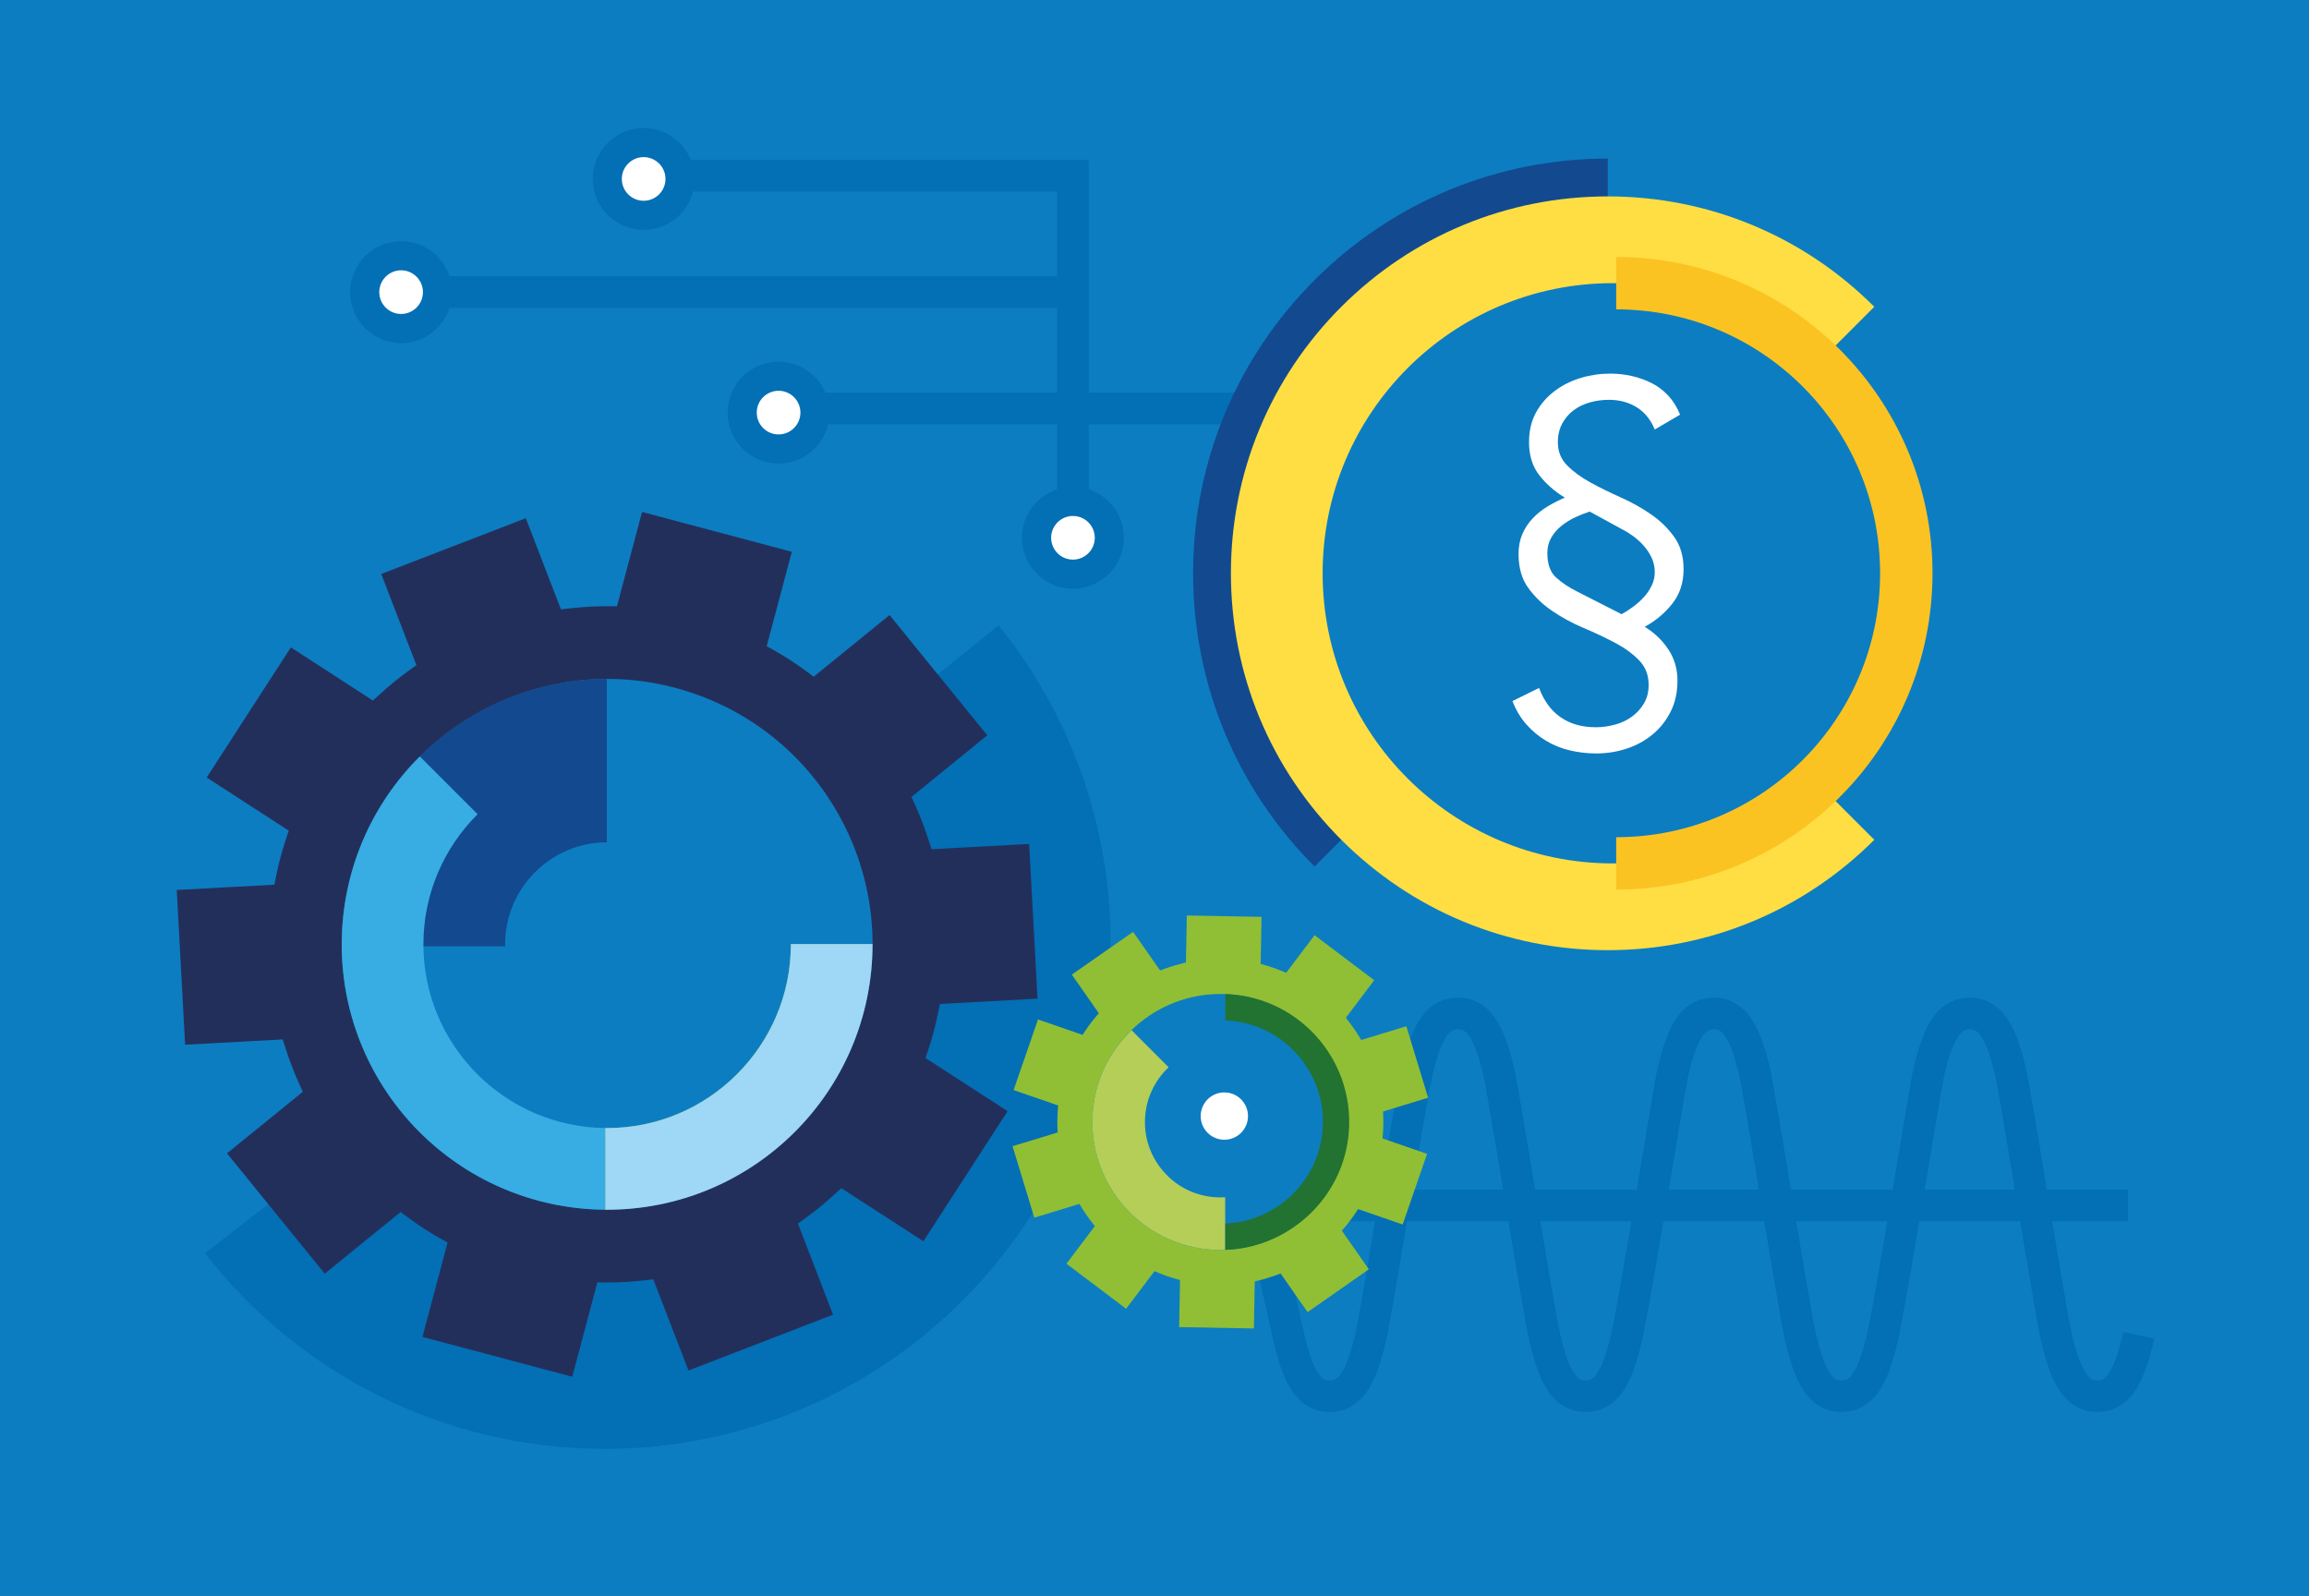
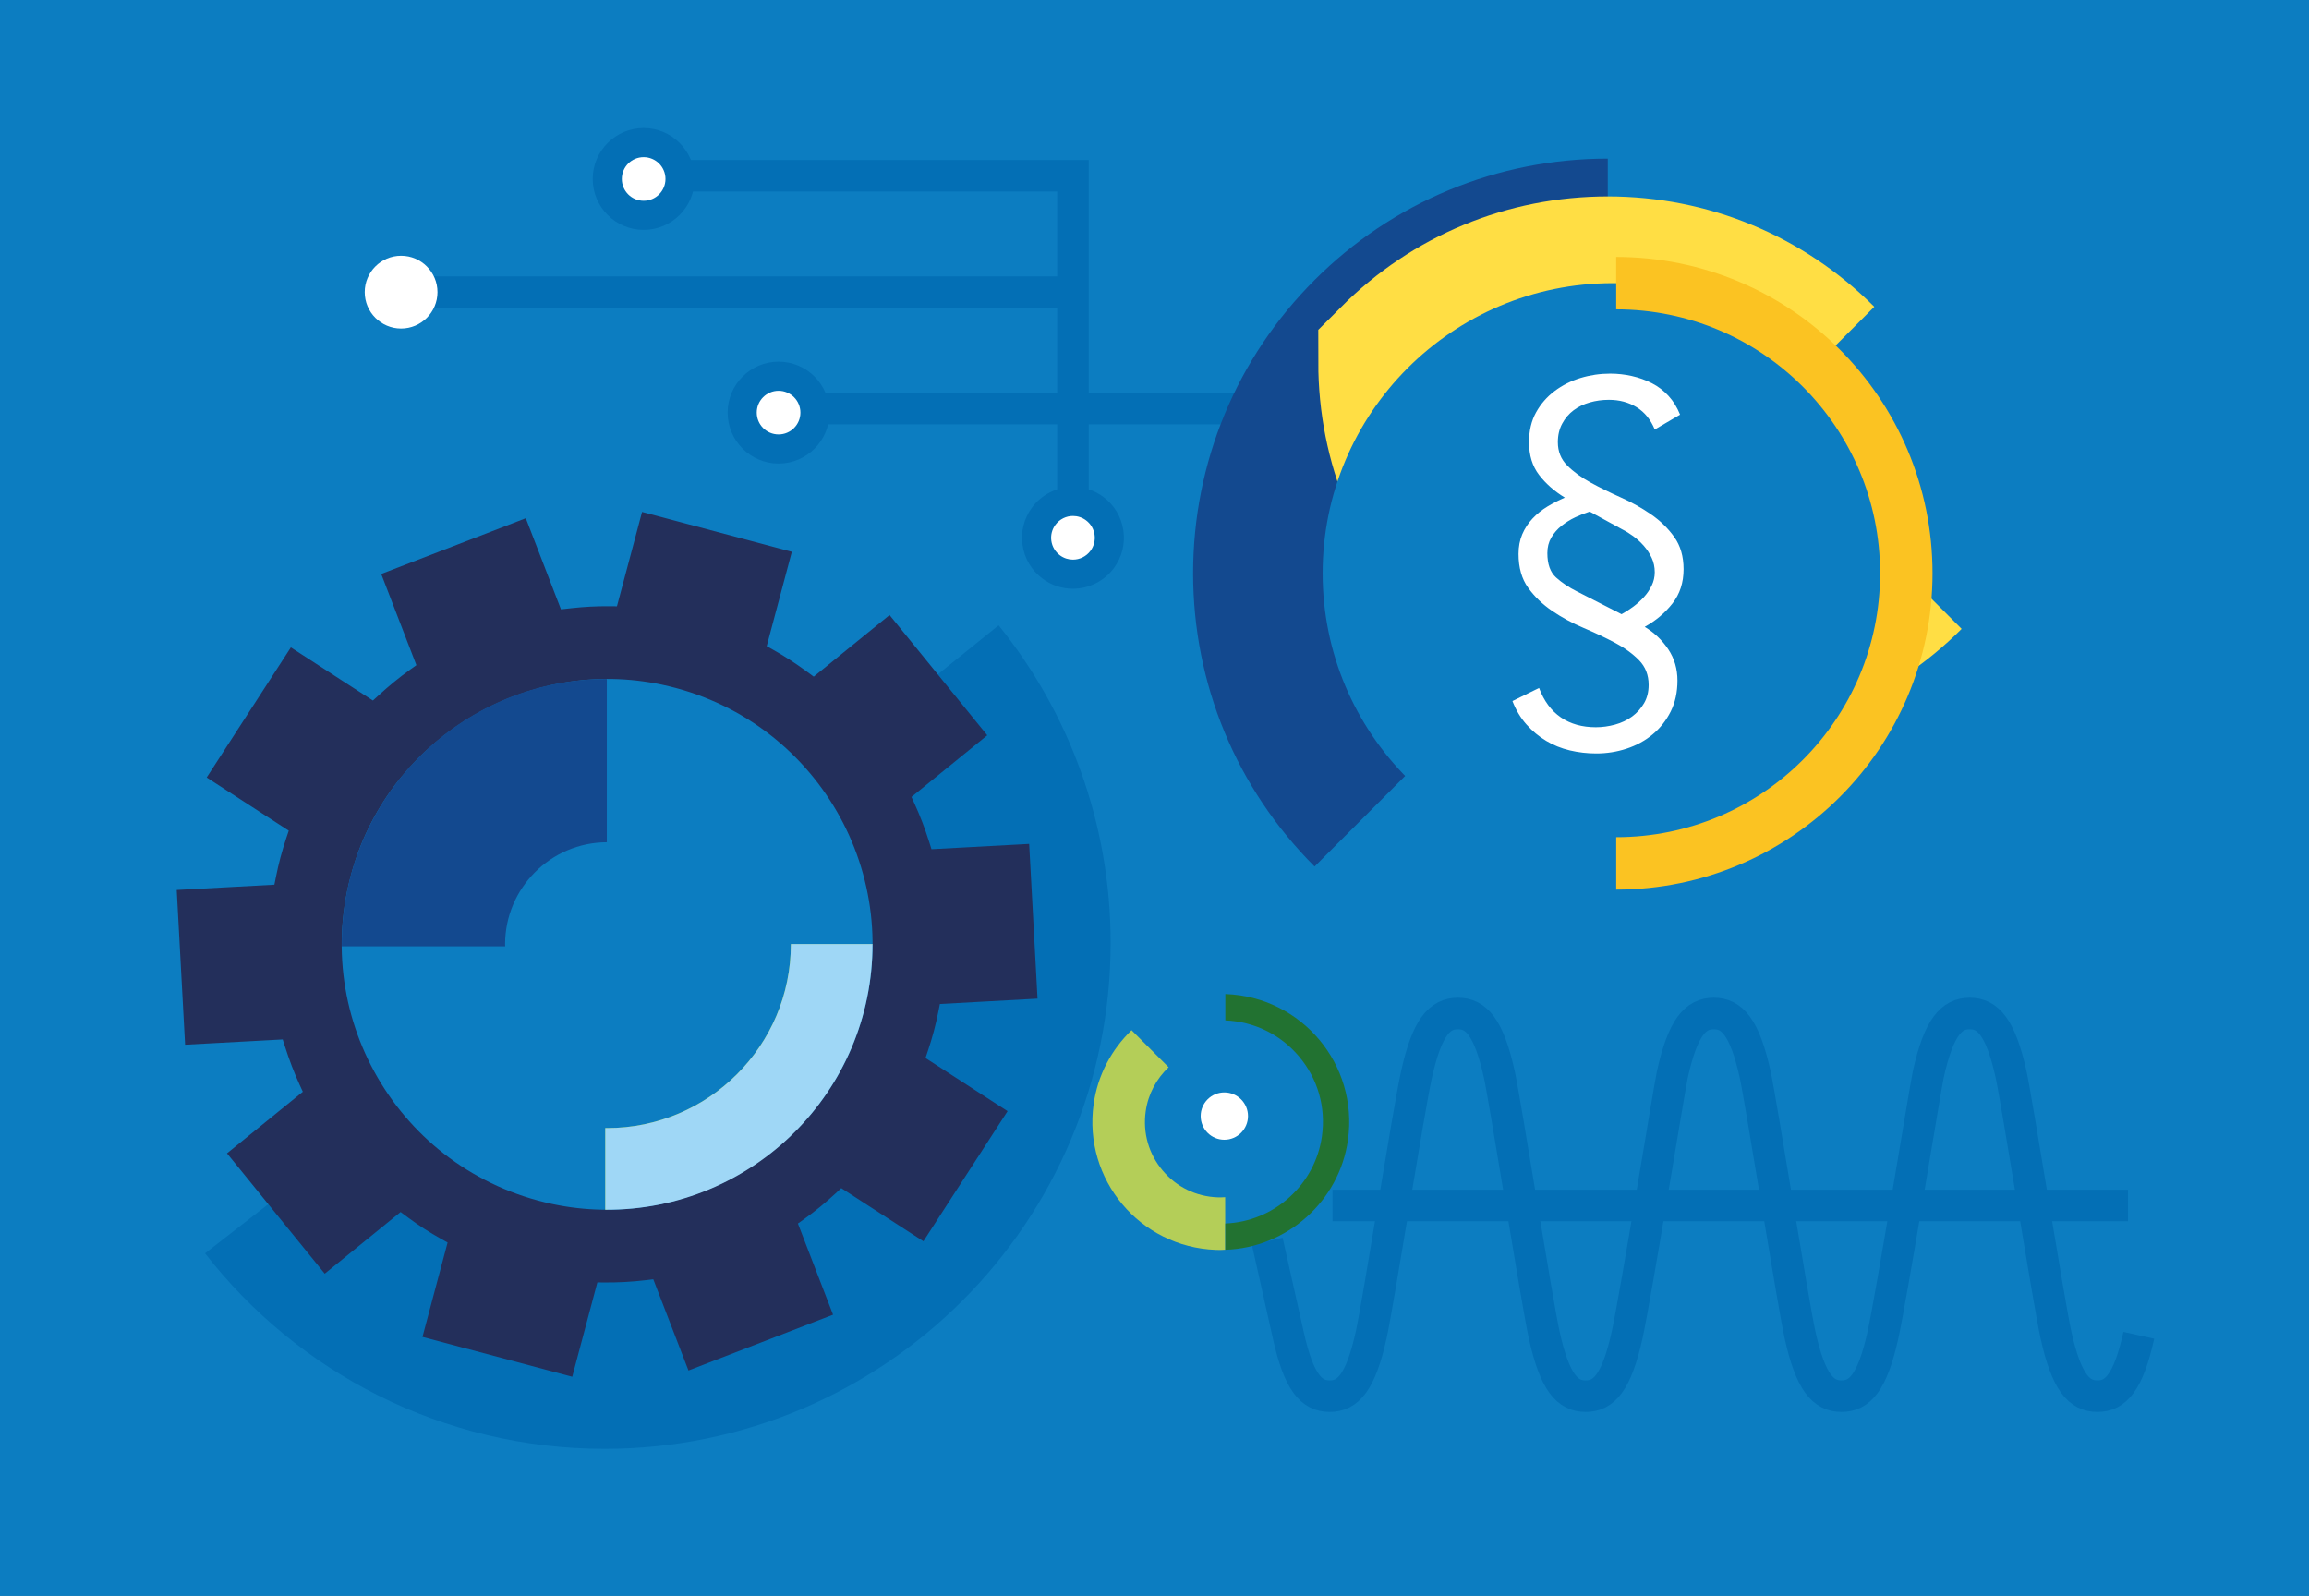
<svg xmlns="http://www.w3.org/2000/svg" version="1.1" x="0px" y="0px" width="476px" height="329px" viewBox="0 0 476 329" enable-background="new 0 0 476 329" xml:space="preserve">
  <rect x="0" y="0" width="476" height="329" fill="#808080" stroke="none" />
  <g id="Vrstva_1">
    <g>
      <rect fill="#0C7DC1" width="476" height="328.998" />
      <g>
        <g>
          <g>
            <polyline fill="none" stroke="#036FB5" stroke-width="6.5" stroke-miterlimit="10" points="131.707,36.223 221.189,36.223        221.189,102.939      " />
            <line fill="none" stroke="#036FB5" stroke-width="6.5" stroke-miterlimit="10" x1="87.188" y1="60.223" x2="220.523" y2="60.223" />
            <line fill="none" stroke="#036FB5" stroke-width="6.5" stroke-miterlimit="10" x1="165.004" y1="84.224" x2="279.607" y2="84.224" />
          </g>
          <g>
            <g>
              <path fill="#FFFFFF" d="M132.688,44.389c-4.136,0-7.5-3.364-7.5-7.5s3.364-7.5,7.5-7.5s7.5,3.364,7.5,7.5        S136.823,44.389,132.688,44.389z" />
              <path fill="#036FB5" d="M132.688,32.389c2.484,0,4.5,2.015,4.5,4.5s-2.016,4.5-4.5,4.5c-2.486,0-4.5-2.015-4.5-4.5        S130.201,32.389,132.688,32.389 M132.688,26.389c-5.79,0-10.5,4.71-10.5,10.5s4.71,10.5,10.5,10.5s10.5-4.71,10.5-10.5        S138.478,26.389,132.688,26.389L132.688,26.389z" />
            </g>
            <g>
              <path fill="#FFFFFF" d="M82.688,67.723c-4.136,0-7.5-3.364-7.5-7.5s3.364-7.5,7.5-7.5s7.5,3.364,7.5,7.5        S86.823,67.723,82.688,67.723z" />
-               <path fill="#036FB5" d="M82.688,55.723c2.486,0,4.5,2.015,4.5,4.5c0,2.485-2.014,4.5-4.5,4.5c-2.484,0-4.5-2.015-4.5-4.5        C78.188,57.737,80.203,55.723,82.688,55.723 M82.688,49.723c-5.79,0-10.5,4.71-10.5,10.5s4.71,10.5,10.5,10.5        s10.5-4.71,10.5-10.5S88.478,49.723,82.688,49.723L82.688,49.723z" />
            </g>
            <g>
              <path fill="#FFFFFF" d="M160.504,92.557c-4.136,0-7.5-3.364-7.5-7.5s3.364-7.5,7.5-7.5s7.5,3.364,7.5,7.5        S164.64,92.557,160.504,92.557z" />
              <path fill="#036FB5" d="M160.504,80.557c2.484,0,4.5,2.015,4.5,4.5c0,2.486-2.016,4.5-4.5,4.5c-2.486,0-4.5-2.014-4.5-4.5        C156.004,82.572,158.018,80.557,160.504,80.557 M160.504,74.557c-5.79,0-10.5,4.71-10.5,10.5s4.71,10.5,10.5,10.5        s10.5-4.71,10.5-10.5S166.294,74.557,160.504,74.557L160.504,74.557z" />
            </g>
          </g>
        </g>
        <g>
          <path fill="#FFFFFF" d="M221.187,118.364c-1.626,0-3.175-0.515-4.48-1.488c-1.605-1.198-2.648-2.949-2.938-4.932      c-0.288-1.982,0.213-3.958,1.411-5.564c1.406-1.888,3.655-3.016,6.014-3.016c1.626,0,3.176,0.515,4.481,1.488      c1.605,1.198,2.648,2.949,2.938,4.932c0.288,1.982-0.213,3.958-1.411,5.564C225.792,117.237,223.543,118.364,221.187,118.364z" />
          <path fill="#036FB5" d="M221.193,106.364c0.936,0,1.88,0.291,2.688,0.893c1.992,1.486,2.402,4.306,0.916,6.298      c-0.884,1.184-2.238,1.81-3.61,1.81c-0.936,0-1.879-0.291-2.687-0.893c-1.992-1.486-2.402-4.306-0.916-6.298      C218.467,106.989,219.821,106.364,221.193,106.364 M221.193,100.364L221.193,100.364c-3.302,0-6.449,1.579-8.421,4.225      c-1.675,2.245-2.376,5.012-1.973,7.788c0.404,2.775,1.864,5.228,4.113,6.905c1.827,1.363,3.996,2.083,6.273,2.083      c3.299,0,6.446-1.578,8.419-4.221c1.678-2.249,2.379-5.016,1.976-7.792c-0.404-2.775-1.864-5.228-4.113-6.905      C225.641,101.084,223.471,100.364,221.193,100.364L221.193,100.364z" />
        </g>
      </g>
      <path fill="none" stroke="#036FB5" stroke-width="46.06" stroke-miterlimit="10" d="M187.941,143.368    c11.25,13.946,17.986,31.685,17.986,50.999c0,44.891-36.391,81.281-81.281,81.281c-26.098,0-49.322-12.299-64.195-31.418" />
      <g>
        <circle fill="#FFFFFF" cx="252.398" cy="230.077" r="4.878" />
      </g>
      <g>
        <path fill="none" stroke="#036FB5" stroke-width="6.5" stroke-miterlimit="10" d="M440.916,275.268     c-2.188,9.861-4.828,12.549-8.533,12.549c-3.709,0-6.35-2.703-8.539-12.582c-1.494-6.744-8.088-48.463-9.262-53.756     c-2.188-9.861-4.828-12.549-8.533-12.549c-3.707,0-6.35,2.703-8.539,12.582c-0.578,2.615-7.563,45.689-9.352,53.756     c-2.188,9.861-4.828,12.549-8.533,12.549c-3.709,0-6.35-2.703-8.539-12.582c-1.494-6.744-8.086-48.463-9.262-53.756     c-2.186-9.861-4.826-12.549-8.531-12.549c-3.709,0-6.352,2.703-8.539,12.582c-0.643,2.898-7.549,45.689-9.338,53.756     c-2.188,9.861-4.828,12.549-8.533,12.549c-3.709,0-6.35-2.703-8.539-12.582c-1.494-6.744-8.088-48.463-9.262-53.756     c-2.188-9.861-4.828-12.549-8.533-12.549c-3.709,0-6.35,2.703-8.539,12.582c-1.678,7.578-7.857,46.979-9.352,53.723     c-2.188,9.879-4.83,12.582-8.539,12.582c-3.705,0-6.346-2.688-8.533-12.549l-4.342-19.395" />
        <line fill="none" stroke="#036FB5" stroke-width="6.5" stroke-miterlimit="10" x1="274.693" y1="248.504" x2="438.693" y2="248.504" />
      </g>
      <g>
        <g>
          <g>
-             <path fill="#90BF35" d="M244.662,188.725l-0.18,9.707l-0.738,0.174c-1.221,0.291-2.422,0.654-3.602,1.088l-0.99,0.365       l-5.563-7.963l-12.629,8.82l5.563,7.967l-0.494,0.576c-0.877,1.021-1.684,2.107-2.439,3.242l-0.42,0.629l-9.186-3.176       l-5.031,14.559l9.189,3.182l-0.063,0.758c-0.055,0.666-0.092,1.338-0.104,2.02c-0.014,0.676-0.002,1.352,0.029,2.021       l0.033,0.758l-9.301,2.834l4.488,14.736l9.297-2.832l0.396,0.646c0.713,1.162,1.479,2.275,2.318,3.332l0.471,0.594       l-5.854,7.748l12.297,9.289l5.855-7.754l0.885,0.369c1.186,0.496,2.402,0.916,3.643,1.254l0.734,0.201l-0.182,9.709       l15.406,0.285l0.18-9.707l0.566-0.133c1.373-0.324,2.725-0.734,4.047-1.229l0.711-0.268l5.564,7.967l12.631-8.828l-5.563-7.963       l0.494-0.574c0.877-1.023,1.684-2.107,2.432-3.24l0.418-0.633l9.191,3.176l5.033-14.563l-9.186-3.176l0.061-0.756       c0.055-0.666,0.09-1.342,0.102-2.02c0.014-0.682,0.004-1.355-0.027-2.021l-0.033-0.76l9.299-2.838l-4.488-14.736l-9.303,2.834       l-0.396-0.648c-0.705-1.158-1.471-2.271-2.311-3.328l-0.471-0.592l5.852-7.756l-12.293-9.283l-5.854,7.752l-0.949-0.391       c-1.168-0.482-2.365-0.893-3.582-1.23l-0.732-0.203l0.18-9.707L244.662,188.725L244.662,188.725z M251.59,257.676       c-15.261,0-27.394-12.897-26.33-28.244c0.928-13.389,12.02-24.076,25.434-24.508c0.291-0.01,0.582-0.014,0.871-0.014       c15.261-0.001,27.394,12.897,26.33,28.244c-0.928,13.391-12.02,24.078-25.434,24.508       C252.17,257.672,251.879,257.676,251.59,257.676L251.59,257.676z" />
-           </g>
+             </g>
        </g>
        <g>
          <path fill="#B4CE58" d="M251.605,246.84c-0.189,0-0.379-0.004-0.568-0.01c-4.475-0.166-8.514-2.137-11.375-5.551      c-2.859-3.414-4.094-7.734-3.477-12.168c0.498-3.586,2.236-6.746,4.727-9.098l-7.641-7.643      c-4.113,3.971-6.986,9.254-7.82,15.244c-2.164,15.525,9.52,29.463,25.184,30.047c0.324,0.01,0.646,0.016,0.971,0.016      c0.328,0,0.648-0.033,0.975-0.045l-0.012-10.836C252.248,246.816,251.93,246.84,251.605,246.84z" />
        </g>
        <g>
          <path fill="#227231" d="M277.883,234.971c2.162-15.525-9.52-29.459-25.184-30.043c-0.031-0.002-0.063,0-0.094-0.002v5.426      c5.982,0.252,11.383,2.9,15.219,7.477c3.857,4.6,5.523,10.424,4.691,16.396c-1.395,10.008-9.881,17.598-19.91,17.996v5.42      C265.262,257.238,276.115,247.668,277.883,234.971z" />
        </g>
      </g>
      <g>
        <path fill="none" stroke="#13498F" stroke-width="48" stroke-miterlimit="10" d="M331.445,56.693     c-16.424,0.001-31.863,6.396-43.477,18.009s-18.01,27.055-18.01,43.478c0,16.425,6.396,31.866,18.01,43.479" />
-         <path fill="none" stroke="#FFDE44" stroke-width="32.412" stroke-miterlimit="10" d="M374.924,74.703     c-11.613-11.613-27.053-18.009-43.479-18.009c-16.424,0.001-31.863,6.396-43.477,18.009s-18.01,27.055-18.01,43.478     c0,16.425,6.396,31.866,18.01,43.479c11.613,11.612,27.053,18.009,43.479,18.009c16.424,0,31.865-6.396,43.479-18.008" />
+         <path fill="none" stroke="#FFDE44" stroke-width="32.412" stroke-miterlimit="10" d="M374.924,74.703     c-11.613-11.613-27.053-18.009-43.479-18.009c-16.424,0.001-31.863,6.396-43.477,18.009c0,16.425,6.396,31.866,18.01,43.479c11.613,11.612,27.053,18.009,43.479,18.009c16.424,0,31.865-6.396,43.479-18.008" />
        <g>
          <g>
            <g>
              <circle fill="#0C7DC1" cx="332.469" cy="118.181" r="59.809" />
            </g>
          </g>
        </g>
        <path fill="none" stroke="#FBC322" stroke-width="10.804" stroke-miterlimit="10" d="M333.176,177.988     c33.031,0,59.809-26.776,59.809-59.808s-26.777-59.809-59.809-59.809" />
        <g>
          <path fill="#FFFFFF" d="M317.277,141.822c1.02,2.701,2.52,4.726,4.5,6.076c1.979,1.35,4.379,2.024,7.199,2.024      c1.318,0,2.639-0.181,3.959-0.54s2.49-0.915,3.512-1.665c1.02-0.751,1.844-1.665,2.475-2.745c0.629-1.08,0.945-2.34,0.945-3.779      c0-2.04-0.662-3.735-1.98-5.085c-1.32-1.35-2.971-2.55-4.951-3.6c-1.979-1.049-4.139-2.07-6.479-3.06      c-2.34-0.99-4.5-2.16-6.48-3.51c-1.98-1.35-3.631-2.939-4.949-4.77c-1.322-1.83-1.98-4.154-1.98-6.975      c0-1.5,0.254-2.85,0.764-4.051c0.51-1.199,1.217-2.279,2.115-3.239c0.9-0.959,1.92-1.785,3.061-2.476      c1.139-0.689,2.34-1.305,3.6-1.845c-2.16-1.319-3.93-2.88-5.309-4.68c-1.383-1.8-2.07-4.05-2.07-6.75      c0-2.34,0.479-4.379,1.439-6.121c0.959-1.739,2.234-3.209,3.824-4.41c1.59-1.199,3.375-2.099,5.355-2.7      c1.98-0.599,4.02-0.9,6.121-0.9c1.498,0,2.982,0.166,4.455,0.495c1.469,0.331,2.848,0.826,4.139,1.485      c1.289,0.661,2.43,1.53,3.42,2.61c0.99,1.081,1.785,2.371,2.385,3.87l-5.219,3.06c-0.842-2.039-2.086-3.569-3.736-4.59      c-1.65-1.02-3.555-1.53-5.715-1.53c-1.381,0-2.699,0.18-3.959,0.54s-2.371,0.9-3.33,1.62c-0.961,0.72-1.742,1.635-2.34,2.745      c-0.602,1.111-0.9,2.385-0.9,3.825c0,1.92,0.645,3.525,1.936,4.814c1.289,1.291,2.893,2.461,4.814,3.511      c1.92,1.05,3.99,2.069,6.209,3.059c2.221,0.99,4.289,2.146,6.211,3.465c1.92,1.32,3.523,2.88,4.814,4.68      c1.291,1.8,1.936,4.021,1.936,6.66c0,2.76-0.766,5.116-2.295,7.065c-1.529,1.951-3.436,3.555-5.715,4.815      c1.98,1.201,3.6,2.745,4.859,4.635c1.26,1.89,1.891,4.036,1.891,6.435c0,2.398-0.465,4.529-1.395,6.39      c-0.932,1.859-2.176,3.435-3.736,4.726c-1.561,1.289-3.346,2.264-5.354,2.925c-2.012,0.659-4.096,0.989-6.256,0.989      c-1.861,0-3.676-0.211-5.445-0.629c-1.77-0.421-3.406-1.08-4.904-1.98c-1.5-0.9-2.852-2.025-4.051-3.375      c-1.201-1.35-2.16-2.956-2.879-4.814L317.277,141.822z M334.287,126.613c0.779-0.419,1.574-0.93,2.385-1.53      c0.809-0.599,1.543-1.26,2.205-1.98c0.658-0.72,1.199-1.515,1.619-2.385c0.42-0.869,0.631-1.785,0.631-2.745      c0-1.08-0.211-2.069-0.631-2.97c-0.42-0.9-0.961-1.724-1.619-2.475c-0.662-0.75-1.381-1.409-2.16-1.98      c-0.781-0.569-1.531-1.035-2.25-1.395l-6.75-3.69c-0.961,0.301-1.951,0.69-2.971,1.17c-1.021,0.481-1.965,1.066-2.834,1.755      c-0.871,0.69-1.576,1.5-2.115,2.43c-0.541,0.931-0.811,1.996-0.811,3.195c0,2.281,0.6,3.96,1.801,5.04      c1.199,1.08,2.639,2.041,4.318,2.88L334.287,126.613z" />
        </g>
      </g>
      <g>
        <path fill="#232F5B" d="M207.713,229.063l-16.918-10.953l0.5-1.492c0.439-1.316,0.846-2.658,1.207-4.016     c0.363-1.367,0.678-2.729,0.947-4.086l0.309-1.543l20.129-1.104l-1.725-31.896l-20.137,1.092l-0.473-1.502     c-0.846-2.682-1.838-5.307-3.002-7.846l-0.654-1.429l15.629-12.708l-20.143-24.791L167.75,139.49l-1.717-1.258     c-2.113-1.549-4.318-2.97-6.604-4.254l-1.373-0.771l5.18-19.455l-30.875-8.219l-5.178,19.455l-1.574-0.013     c-2.602-0.022-5.203,0.112-7.789,0.4l-2.178,0.244l-7.248-18.792L78.59,118.32l7.248,18.799l-1.279,0.915     c-2.273,1.625-4.438,3.411-6.523,5.319l-1.158,1.058l-16.916-10.952l-17.354,26.817l16.922,10.965l-0.502,1.494     c-0.439,1.313-0.848,2.648-1.211,4.014c-0.361,1.354-0.672,2.721-0.943,4.082l-0.309,1.545l-20.131,1.09l1.723,31.9l20.123-1.088     l0.479,1.494c0.859,2.695,1.85,5.316,3.014,7.861l0.656,1.43l-15.631,12.693l20.146,24.807l15.639-12.709l1.6,1.184     c2.141,1.588,4.381,3.035,6.709,4.334l1.379,0.768l-5.18,19.457l30.875,8.217l5.178-19.453l1.207,0.014     c2.926,0.031,5.852-0.125,8.76-0.469l1.564-0.184l7.252,18.801l29.807-11.508l-7.246-18.791l1.279-0.912     c2.273-1.625,4.436-3.404,6.504-5.314l1.156-1.068l16.93,10.953L207.713,229.063z M113.857,248.201     c-31.793-6.76-50.703-39.389-40.762-70.336c8.512-26.496,36.146-42.511,63.369-36.723c31.791,6.762,50.701,39.389,40.76,70.336     C168.713,237.977,141.078,253.99,113.857,248.201z" />
        <path fill="none" d="M104.148,195.713c0.518,10.645,9.244,19.41,19.887,19.969c11.947,0.631,21.873-8.77,22.148-20.518h-21.088     v-21.531C113.182,173.672,103.564,183.662,104.148,195.713z" />
        <path fill="none" d="M87.285,194.672c0,20.756,16.781,37.656,37.488,37.865v-75.729     C104.066,157.018,87.285,173.918,87.285,194.672z" />
        <g>
          <path fill="#13498F" d="M104.125,194.67c0-11.578,9.4-21,20.971-21.037v-33.668c-30.314,0.038-54.854,24.733-54.637,55.105      c0.004,0.004,0.006,0.006,0.008,0.01h33.678C104.143,194.943,104.125,194.811,104.125,194.67z" />
        </g>
        <g>
          <path fill="none" d="M98.459,167.848c-6.896,6.861-11.174,16.35-11.174,26.824c0,20.756,16.781,37.656,37.488,37.865      c0.129,0.002,0.256,0.01,0.387,0.01c20.883,0,37.875-16.99,37.875-37.875c0-10.193-4.057-19.455-10.631-26.271l-26.697,26.695      L98.459,167.848z" />
-           <path fill="#38ADE3" d="M87.285,194.672c0-10.475,4.277-19.963,11.174-26.824l-11.916-11.914      c-9.938,9.902-16.092,23.6-16.092,38.738c0,30.084,24.285,54.49,54.322,54.699v-16.834      C104.066,232.328,87.285,215.428,87.285,194.672z" />
        </g>
        <path fill="#6DAB2E" d="M179.867,194.672c0-0.02,0-0.039,0-0.061h-16.834c0,0.021,0.002,0.041,0.002,0.061     c0,20.885-16.992,37.875-37.875,37.875c-0.131,0-0.258-0.008-0.387-0.01v16.834c0.129,0,0.256,0.01,0.387,0.01" />
        <path fill="#9FD7F6" d="M163.033,194.611c0,0.021,0.002,0.041,0.002,0.061c0,20.885-16.992,37.875-37.875,37.875     c-0.131,0-0.258-0.008-0.387-0.01v16.834c0.002,0.002,0.004,0.006,0.008,0.008c30.408,0.205,55.119-24.398,55.086-54.766v-0.002     H163.033z" />
      </g>
    </g>
  </g>
  <g id="Vrstva_2">
</g>
</svg>